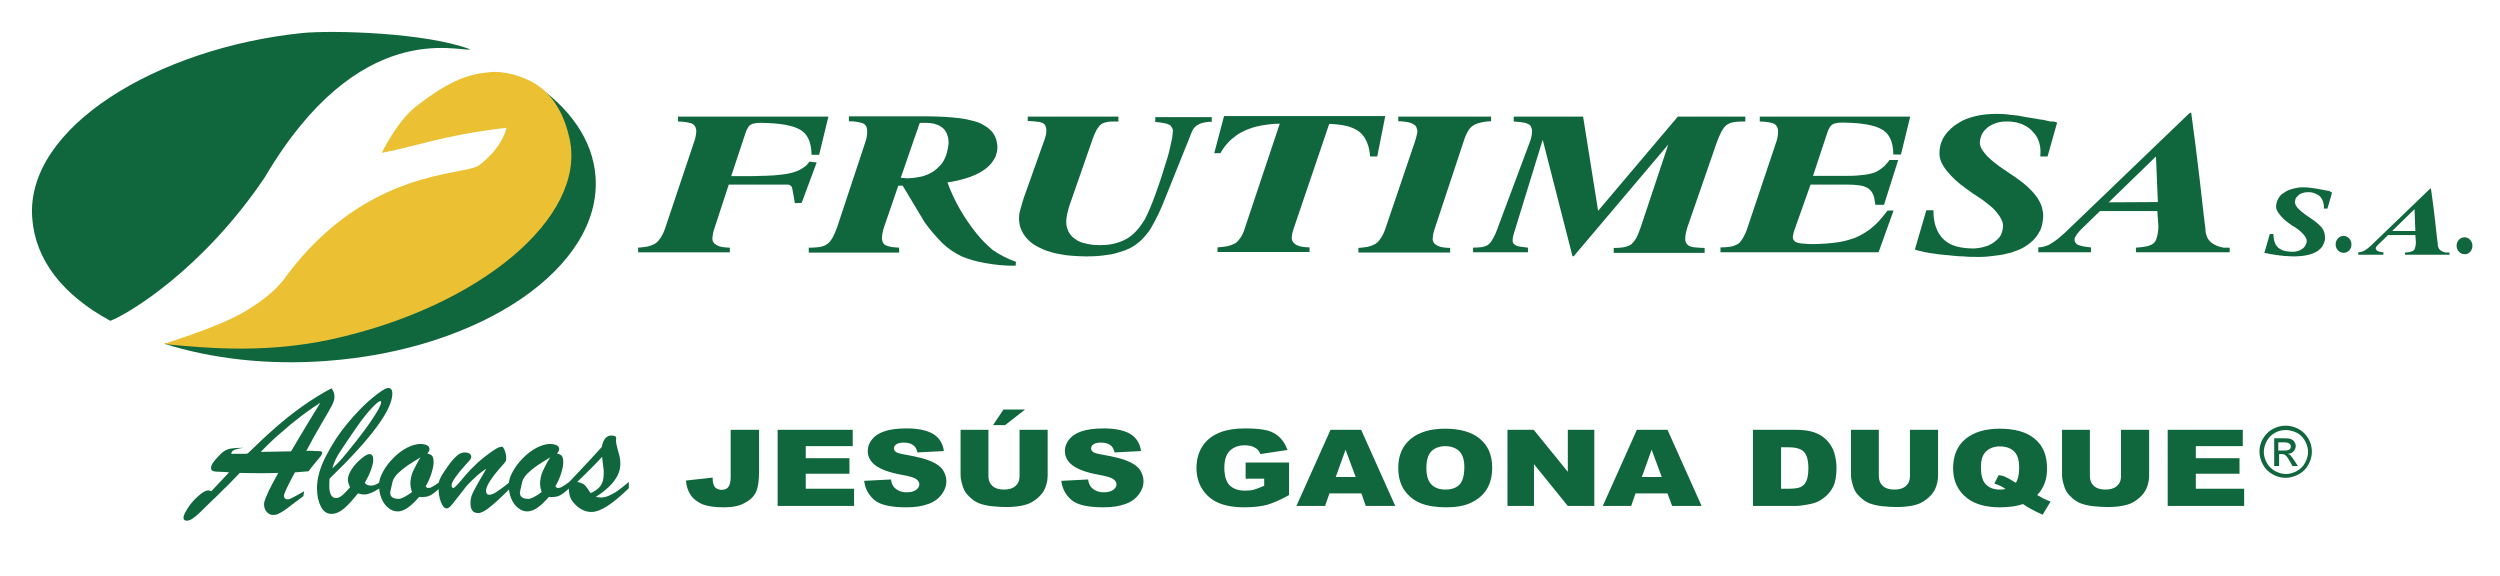
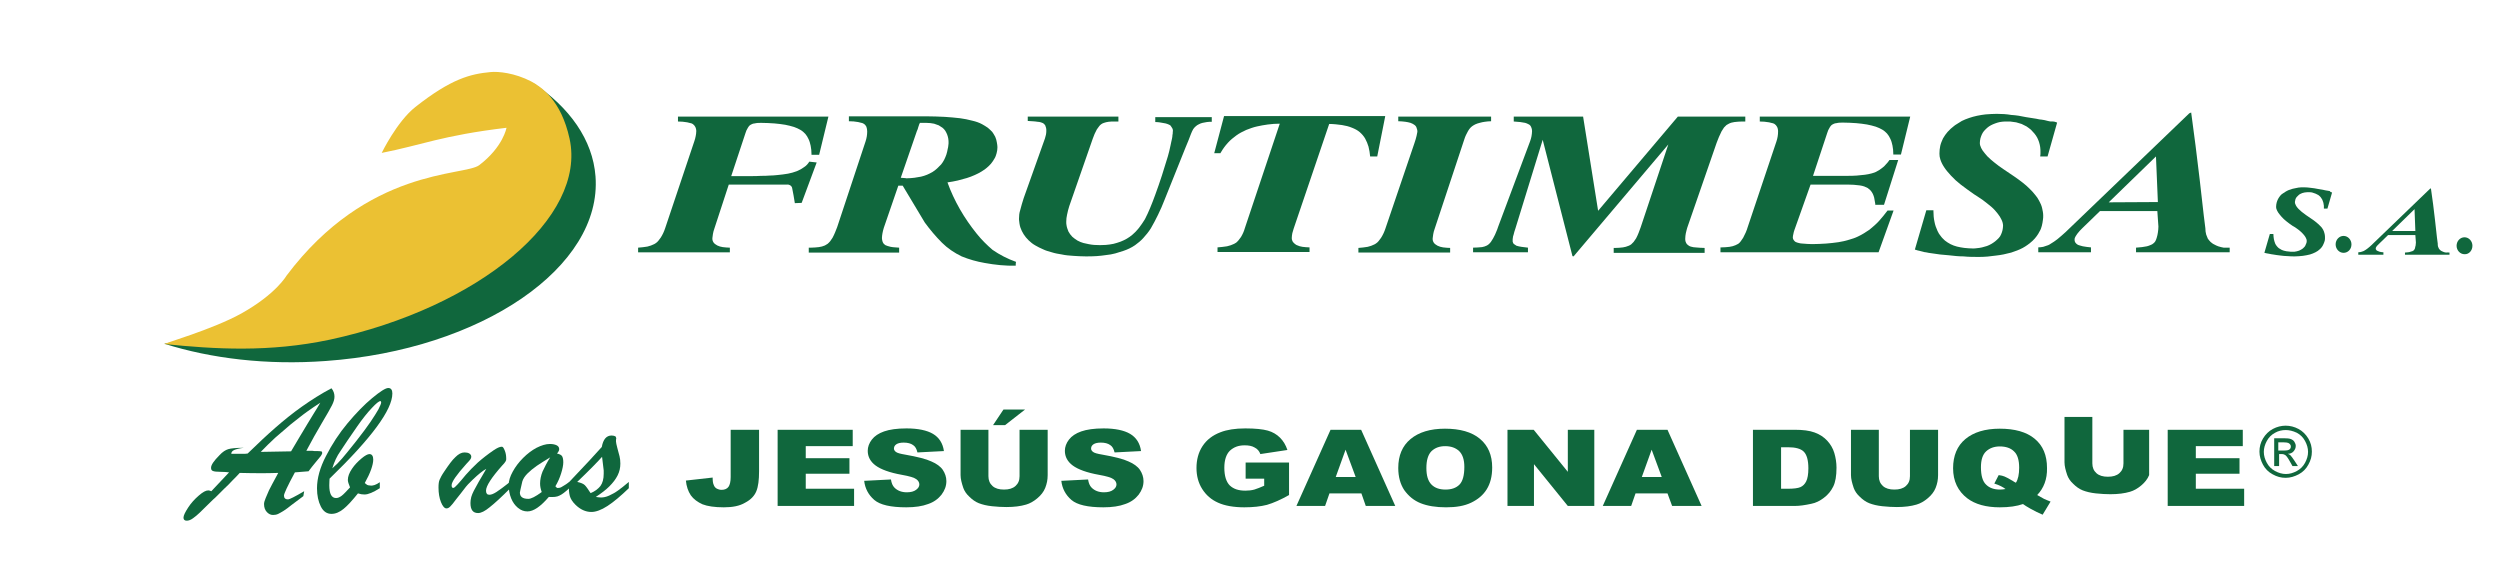
<svg xmlns="http://www.w3.org/2000/svg" version="1.1" id="Capa_1" x="0px" y="0px" viewBox="0 0 915.6 211" style="enable-background:new 0 0 915.6 211;" xml:space="preserve">
  <style type="text/css">
	.st0{fill:#10673D;}
	.st1{fill:#EBC133;}
	.st2{fill-rule:evenodd;clip-rule:evenodd;fill:#10673D;}
</style>
  <g>
    <g>
      <path class="st0" d="M101.9,173.2c-2.7,0.1-4.7,0.1-6,0.1c-2,0-4.7,0-8.1-0.1c-0.7,0.8-1.6,1.7-2.7,2.8c-1,1.1-2,2.1-3,3    c-0.9,0.9-1.7,1.7-2.4,2.4c-0.7,0.7-1.2,1.2-1.7,1.6c-2.5,2.5-4.2,4.1-4.9,4.8c-0.8,0.8-1.6,1.4-2.4,2s-1.6,0.9-2.3,0.9    c-0.8,0-1.2-0.4-1.2-1.1c0-0.8,0.6-2,1.7-3.7c1.1-1.7,2.4-3.1,3.9-4.4s2.6-1.9,3.5-1.9c0.3,0,0.6,0.1,1.1,0.3l6.5-6.9    c-0.8-0.1-1.9-0.2-3.2-0.2c-1.3,0-2.2-0.1-2.7-0.3c-0.5-0.2-0.7-0.5-0.7-1.2c0-1,1-2.5,3.1-4.6c1.1-1.2,2.2-1.9,3.2-2.2    c1-0.3,2.9-0.5,5.7-0.5c-1.7,0.2-2.8,0.5-3.5,0.8c-0.7,0.3-1.1,0.8-1.1,1.4c0.7,0,1.3,0,1.8,0c0.6,0,1.3,0,2.2,0    c0.9,0,1.6,0,2-0.1c3.7-3.6,7.1-6.8,10.2-9.5c3.1-2.7,6.3-5.3,9.7-7.7c3.4-2.4,7-4.7,10.8-6.7c0.8,1,1.1,2,1.1,3.1    c0,0.9-0.3,1.9-0.9,3.1s-1.8,3.3-3.7,6.5s-3.8,6.6-5.7,10.2c0.6,0,1.2,0,1.6,0c0.4,0,0.9,0,1.4,0.1c1.3,0,2.1,0,2.4,0.1    c0.3,0,0.4,0.3,0.4,0.7c0,0.2-0.2,0.5-0.5,1c-0.4,0.5-1,1.2-1.9,2.3c-0.9,1.1-1.8,2.2-2.6,3.3l-5,0.4c-2.7,5-4,7.8-4,8.5    c0,0.9,0.5,1.4,1.5,1.4c0.5,0,2.5-1,5.9-3l-0.3,1.8c-1.9,1.4-3.3,2.5-4.4,3.3c-1,0.8-1.9,1.5-2.7,2c-0.8,0.5-1.5,0.9-2.1,1.2    c-0.6,0.3-1.3,0.4-1.9,0.4c-0.8,0-1.5-0.3-2.2-1c-0.7-0.7-1.1-1.7-1.1-3c0-0.5,0.2-1.3,0.6-2.2c0.4-1,0.8-1.9,1.2-2.8    S100.1,176.6,101.9,173.2z M95.5,165.5l11.1-0.2c1.3-2.2,2.4-4,3.2-5.4c0.8-1.4,1.7-2.9,2.7-4.5c1-1.6,1.8-3,2.5-4.1    c0.7-1.1,1.5-2.4,2.3-3.8c-1.6,1-3.3,2.2-5,3.4s-3.6,2.8-5.8,4.5c-2.1,1.8-4,3.4-5.7,4.9C99,162,97.3,163.6,95.5,165.5z" />
      <path class="st0" d="M139.1,176.6v2.2c-2.4,1.5-4.2,2.3-5.6,2.3c-0.8,0-1.5-0.1-2.4-0.4c-2.1,2.6-3.8,4.5-5.3,5.7    s-2.9,1.8-4.4,1.8c-1.7,0-3-0.9-3.9-2.7s-1.4-4-1.4-6.7c0-3.6,1.1-7.6,3.3-11.8c2.2-4.3,4.8-8.3,7.9-12c3.1-3.7,6.1-6.8,9-9.2    c2.9-2.4,4.9-3.7,5.9-3.7c1,0,1.5,0.7,1.5,2c0,6-7.7,16.4-23,31.2c0,0.4-0.1,1.2-0.1,2.4c0,3.1,0.8,4.7,2.5,4.7    c0.7,0,1.3-0.3,2-0.8c0.7-0.5,1.7-1.6,3.1-3.1c-0.5-1.2-0.8-2.1-0.8-2.7c0-1.3,0.5-2.6,1.5-4.1s2.2-2.7,3.5-3.8    c1.3-1.1,2.3-1.6,2.9-1.6c0.9,0,1.4,0.7,1.4,2c0,1-0.3,2.3-0.8,3.7c-0.5,1.4-1.3,3.1-2.3,4.9c0.4,0.3,0.7,0.6,0.9,0.7    c0.2,0.1,0.6,0.2,1,0.2C136.5,178,137.7,177.6,139.1,176.6z M121.7,171.5c1.2-1,2.4-2.2,3.6-3.6c1.2-1.4,2.9-3.5,5.2-6.4    c2.2-2.8,3.9-5.1,5.2-7s2.2-3.4,2.9-4.6c0.6-1.2,1-2.1,1-2.5c0-0.3-0.1-0.5-0.3-0.5c-0.5,0-1.5,0.8-3.1,2.5    c-1.6,1.7-3.4,3.9-5.4,6.8c-2.8,4-4.8,7-6.1,9C123.4,167,122.4,169.2,121.7,171.5z" />
-       <path class="st0" d="M161,176.5v2.3c-1.5,1.4-2.7,2.3-3.6,2.7c-0.9,0.5-2.2,0.6-3.9,0.5c-3,3.5-5.6,5.3-7.8,5.3    c-1.3,0-2.4-0.4-3.5-1.3c-1-0.8-1.9-2-2.5-3.5c-0.6-1.5-0.9-3.1-0.9-4.9c0-1.5,0.5-3.1,1.5-4.9c1-1.8,2.2-3.4,3.8-5    c1.5-1.5,3.2-2.8,4.9-3.7c1.8-0.9,3.4-1.4,4.9-1.4c1.1,0,1.9,0.2,2.5,0.5c0.6,0.3,0.9,0.8,0.9,1.4c0,0.5-0.3,1-0.8,1.6    c0.9,0.2,1.5,0.5,1.8,0.9c0.3,0.4,0.5,1.2,0.5,2.3c0,1.1-0.3,2.5-0.8,4.1s-1.2,3.2-2.1,4.7l0.6,0.6h0.5c0.4,0,0.8-0.1,1.1-0.3    c0.4-0.2,0.7-0.4,1-0.6C159.4,177.7,160,177.2,161,176.5z M154,167.5c-1.9,1.1-3.5,2.2-4.9,3.1c-1.3,0.9-2.5,1.9-3.4,2.8    c-0.9,0.9-1.6,1.9-1.9,2.9c-0.6,2.6-0.9,3.9-0.9,4.1c0,1.5,1,2.3,3.1,2.3c1,0,2.6-0.8,4.9-2.5c-0.4-1.1-0.6-2.1-0.6-3.1    c0-1.4,0.3-2.9,0.9-4.4C152,171.2,152.8,169.4,154,167.5z" />
      <path class="st0" d="M184,170.4c-4,4.5-6,7.6-6,9.3c0,1,0.4,1.5,1.2,1.5c0.7,0,1.5-0.3,2.6-1c1.1-0.7,2.7-1.9,5-3.7v2.4    c-3.2,3.2-5.7,5.5-7.5,6.9c-1.7,1.4-3.1,2.1-4.2,2.1c-1.9,0-2.8-1.2-2.8-3.7c0-0.7,0.1-1.4,0.3-2.2c0.2-0.7,0.5-1.4,0.9-2.2    c0.4-0.8,1-1.9,1.8-3.3s1.8-3,2.8-4.8c-1.3,0.7-2.9,2-4.9,3.9c-1.3,1.2-2.4,2.4-3.2,3.5s-1.8,2.3-2.9,3.7c-1,1.4-1.8,2.3-2.2,2.7    c-0.5,0.5-0.9,0.7-1.4,0.7c-0.7,0-1.4-0.8-2-2.3c-0.6-1.5-0.9-3.3-0.9-5.3c0-1.3,0.1-2.2,0.4-2.9c0.3-0.7,0.8-1.7,1.7-3    c1.6-2.4,2.9-4.2,4.1-5.3c1.1-1.1,2.2-1.7,3.3-1.7c0.7,0,1.3,0.1,1.8,0.4c0.4,0.3,0.7,0.6,0.7,1.2c0,0.2-0.1,0.5-0.2,0.7    s-0.3,0.5-0.5,0.7s-0.5,0.6-1.1,1.2c-3.6,4-5.4,6.6-5.4,7.8c0,0.7,0.2,1,0.6,1c0.3,0,0.8-0.4,1.6-1.3c0.8-0.9,1.8-2,3-3.5    c1.2-1.4,2.7-2.9,4.4-4.5c1.7-1.5,3.6-3,5.8-4.5c1.2-0.8,2.2-1.3,3-1.3c0.4,0,0.7,0.5,1.1,1.5c0.4,1,0.5,2,0.5,3    C185.5,168.6,185,169.4,184,170.4z" />
      <path class="st0" d="M208.5,176.5v2.3c-1.5,1.4-2.7,2.3-3.6,2.7c-0.9,0.5-2.2,0.6-3.9,0.5c-3,3.5-5.6,5.3-7.8,5.3    c-1.3,0-2.4-0.4-3.5-1.3c-1-0.8-1.9-2-2.5-3.5c-0.6-1.5-0.9-3.1-0.9-4.9c0-1.5,0.5-3.1,1.5-4.9c1-1.8,2.2-3.4,3.8-5    c1.5-1.5,3.2-2.8,4.9-3.7c1.8-0.9,3.4-1.4,4.9-1.4c1.1,0,1.9,0.2,2.5,0.5c0.6,0.3,0.9,0.8,0.9,1.4c0,0.5-0.3,1-0.8,1.6    c0.9,0.2,1.5,0.5,1.8,0.9c0.3,0.4,0.5,1.2,0.5,2.3c0,1.1-0.3,2.5-0.8,4.1s-1.2,3.2-2.1,4.7l0.6,0.6h0.5c0.4,0,0.8-0.1,1.1-0.3    c0.4-0.2,0.7-0.4,1-0.6C206.9,177.7,207.5,177.2,208.5,176.5z M201.5,167.5c-1.9,1.1-3.5,2.2-4.9,3.1c-1.3,0.9-2.5,1.9-3.4,2.8    c-0.9,0.9-1.6,1.9-1.9,2.9c-0.6,2.6-0.9,3.9-0.9,4.1c0,1.5,1,2.3,3.1,2.3c1,0,2.6-0.8,4.9-2.5c-0.4-1.1-0.6-2.1-0.6-3.1    c0-1.4,0.3-2.9,0.9-4.4C199.4,171.2,200.3,169.4,201.5,167.5z" />
      <path class="st0" d="M208.3,177.5v-0.8c5.9-6.2,9.9-10.5,12.1-13c0.5-2.8,1.7-4.2,3.6-4.2c0.5,0,1,0.1,1.5,0.4l0.2,0.6    c-0.1,0.3-0.1,0.7-0.1,1.2c0,0.4,0.2,1.2,0.5,2.4c0.3,1.2,0.6,2.2,0.8,3c0.2,0.8,0.3,1.7,0.3,2.7c0,1.5-0.3,2.9-1,4.3    s-1.7,2.7-3,4c-1.3,1.3-3,2.6-5,3.9c0.8,0.1,1.5,0.2,1.9,0.2c0.9,0,1.9-0.2,3-0.7c1.1-0.5,2.2-1.1,3.3-1.9    c1.1-0.8,2.4-1.8,3.9-3.1v2.3c-2.9,2.8-5.5,5-7.8,6.5c-2.3,1.5-4.3,2.2-5.9,2.2c-2.1,0-4.1-0.9-5.9-2.7c-1.1-1.1-1.7-2.1-2-3.1    C208.4,180.6,208.3,179.2,208.3,177.5z M221.1,172.3l-0.6-5c-1.4,1.6-4.4,4.7-9.1,9.2c1.4,0.3,2.3,0.7,2.8,1.2    c0.5,0.5,1.2,1.5,2.1,2.9c1.5-0.6,2.7-1.5,3.6-2.6c0.8-1.1,1.2-2.6,1.2-4.5c0-0.2,0-0.4,0-0.6    C221.1,172.7,221.1,172.5,221.1,172.3z" />
    </g>
  </g>
  <g>
    <g>
      <path class="st0" d="M267.7,157.4H278v15.2c0,3.2-0.3,5.6-1,7.3s-2,3.1-4.1,4.2c-2,1.2-4.6,1.7-7.8,1.7c-3.4,0-6-0.4-7.8-1.1    c-1.8-0.8-3.3-1.9-4.3-3.3c-1-1.5-1.6-3.3-1.8-5.4l9.8-1.1c0,1.2,0.1,2.1,0.4,2.7c0.2,0.6,0.6,1.1,1.2,1.4c0.4,0.2,1,0.4,1.7,0.4    c1.1,0,2-0.4,2.5-1.1c0.5-0.7,0.8-1.9,0.8-3.6V157.4z" />
      <path class="st0" d="M284.8,157.4h27.5v6h-17.2v4.4h16v5.7h-16v5.5h17.7v6.3h-28V157.4z" />
      <path class="st0" d="M316.5,176.1l9.8-0.5c0.2,1.3,0.6,2.3,1.3,3c1.1,1.1,2.6,1.7,4.5,1.7c1.5,0,2.6-0.3,3.4-0.9    c0.8-0.6,1.2-1.2,1.2-2c0-0.7-0.4-1.4-1.1-1.9c-0.8-0.6-2.5-1.1-5.3-1.6c-4.5-0.8-7.7-2-9.6-3.4c-1.9-1.4-2.9-3.2-2.9-5.4    c0-1.4,0.5-2.8,1.5-4.1c1-1.3,2.5-2.3,4.5-3s4.7-1.1,8.2-1.1c4.2,0,7.5,0.7,9.7,2c2.2,1.3,3.6,3.4,4,6.3l-9.7,0.5    c-0.3-1.3-0.8-2.2-1.6-2.7c-0.8-0.6-2-0.9-3.4-0.9c-1.2,0-2.1,0.2-2.7,0.6c-0.6,0.4-0.9,0.9-0.9,1.6c0,0.4,0.2,0.8,0.7,1.2    c0.5,0.4,1.6,0.7,3.4,1c4.5,0.8,7.7,1.6,9.6,2.5c1.9,0.8,3.4,1.9,4.2,3.1s1.3,2.6,1.3,4.1c0,1.8-0.6,3.4-1.8,5    c-1.2,1.5-2.8,2.7-4.9,3.4c-2.1,0.8-4.8,1.2-8,1.2c-5.7,0-9.6-0.9-11.7-2.7S316.8,178.9,316.5,176.1z" />
      <path class="st0" d="M373.5,157.4h10.2V174c0,1.7-0.3,3.2-0.9,4.7c-0.6,1.5-1.6,2.7-2.9,3.8c-1.3,1.1-2.7,1.9-4.1,2.3    c-2,0.6-4.4,0.9-7.2,0.9c-1.6,0-3.4-0.1-5.3-0.3c-1.9-0.2-3.5-0.6-4.8-1.1s-2.5-1.4-3.5-2.4c-1.1-1-1.8-2.1-2.2-3.2    c-0.6-1.8-1-3.3-1-4.7v-16.6h10.2v17c0,1.5,0.5,2.7,1.5,3.6c1,0.9,2.4,1.3,4.2,1.3c1.8,0,3.2-0.4,4.2-1.3s1.5-2,1.5-3.6V157.4z     M367.5,150h7.9l-7.3,5.7h-4.4L367.5,150z" />
      <path class="st0" d="M388.7,176.1l9.8-0.5c0.2,1.3,0.6,2.3,1.3,3c1.1,1.1,2.6,1.7,4.5,1.7c1.5,0,2.6-0.3,3.4-0.9    c0.8-0.6,1.2-1.2,1.2-2c0-0.7-0.4-1.4-1.1-1.9c-0.8-0.6-2.5-1.1-5.3-1.6c-4.5-0.8-7.7-2-9.6-3.4c-1.9-1.4-2.9-3.2-2.9-5.4    c0-1.4,0.5-2.8,1.5-4.1c1-1.3,2.5-2.3,4.5-3s4.7-1.1,8.2-1.1c4.2,0,7.5,0.7,9.7,2c2.2,1.3,3.6,3.4,4,6.3l-9.7,0.5    c-0.3-1.3-0.8-2.2-1.6-2.7c-0.8-0.6-2-0.9-3.4-0.9c-1.2,0-2.1,0.2-2.7,0.6c-0.6,0.4-0.9,0.9-0.9,1.6c0,0.4,0.2,0.8,0.7,1.2    c0.5,0.4,1.6,0.7,3.4,1c4.5,0.8,7.7,1.6,9.6,2.5c1.9,0.8,3.4,1.9,4.2,3.1s1.3,2.6,1.3,4.1c0,1.8-0.6,3.4-1.8,5    c-1.2,1.5-2.8,2.7-4.9,3.4c-2.1,0.8-4.8,1.2-8,1.2c-5.7,0-9.6-0.9-11.7-2.7S389,178.9,388.7,176.1z" />
      <path class="st0" d="M456.2,175.2v-5.8h15.9v11.9c-3,1.7-5.7,2.9-8.1,3.6c-2.3,0.6-5.1,0.9-8.3,0.9c-3.9,0-7.2-0.6-9.6-1.7    c-2.5-1.1-4.4-2.8-5.8-5s-2.1-4.8-2.1-7.7c0-3,0.7-5.7,2.2-8c1.5-2.3,3.7-4,6.6-5.1c2.3-0.9,5.3-1.4,9.1-1.4    c3.7,0,6.4,0.3,8.2,0.8s3.3,1.4,4.5,2.6c1.2,1.2,2.1,2.7,2.7,4.5l-9.9,1.5c-0.4-1.1-1.1-1.9-2.1-2.4c-1-0.6-2.2-0.8-3.7-0.8    c-2.3,0-4,0.7-5.4,2c-1.3,1.3-2,3.4-2,6.2c0,3,0.7,5.2,2,6.5c1.4,1.3,3.2,1.9,5.7,1.9c1.1,0,2.2-0.1,3.3-0.4    c1-0.3,2.2-0.8,3.6-1.4v-2.6H456.2z" />
      <path class="st0" d="M498.6,180.7h-11.7l-1.6,4.6h-10.5l12.5-27.9h11.2l12.5,27.9h-10.8L498.6,180.7z M496.5,174.7l-3.7-10    l-3.6,10H496.5z" />
      <path class="st0" d="M512.1,171.4c0-4.6,1.5-8.1,4.5-10.6s7.2-3.8,12.6-3.8c5.5,0,9.8,1.2,12.8,3.7c3,2.5,4.5,6,4.5,10.5    c0,3.3-0.7,5.9-2,8c-1.3,2.1-3.2,3.7-5.7,4.9c-2.5,1.2-5.5,1.7-9.2,1.7c-3.7,0-6.8-0.5-9.3-1.5s-4.4-2.6-6-4.8    C512.9,177.4,512.1,174.7,512.1,171.4z M522.4,171.4c0,2.8,0.6,4.8,1.9,6.1c1.2,1.2,2.9,1.8,5.1,1.8c2.2,0,3.9-0.6,5.1-1.8    c1.2-1.2,1.8-3.4,1.8-6.5c0-2.6-0.6-4.5-1.9-5.8c-1.3-1.2-3-1.8-5.1-1.8c-2.1,0-3.7,0.6-5,1.8C523,166.5,522.4,168.6,522.4,171.4z    " />
      <path class="st0" d="M552.1,157.4h9.6l12.5,15.4v-15.4h9.7v27.9h-9.7L561.8,170v15.3h-9.7V157.4z" />
      <path class="st0" d="M610.7,180.7h-11.7l-1.6,4.6H587l12.5-27.9h11.2l12.5,27.9h-10.8L610.7,180.7z M608.6,174.7l-3.7-10l-3.6,10    H608.6z" />
      <path class="st0" d="M642,157.4h15.3c3,0,5.4,0.3,7.3,1s3.4,1.7,4.6,3c1.2,1.3,2.1,2.8,2.6,4.5s0.8,3.5,0.8,5.4    c0,3-0.4,5.3-1.2,6.9c-0.8,1.6-1.9,3-3.4,4.1c-1.4,1.1-3,1.9-4.6,2.2c-2.3,0.5-4.3,0.8-6.1,0.8H642V157.4z M652.3,163.7V179h2.5    c2.1,0,3.7-0.2,4.6-0.6c0.9-0.4,1.6-1.1,2.1-2.1c0.5-1,0.8-2.6,0.8-4.8c0-3-0.6-5-1.7-6.1c-1.1-1.1-3.1-1.6-5.7-1.6H652.3z" />
      <path class="st0" d="M699.6,157.4h10.2V174c0,1.7-0.3,3.2-0.9,4.7c-0.6,1.5-1.6,2.7-2.9,3.8c-1.3,1.1-2.7,1.9-4.1,2.3    c-2,0.6-4.4,0.9-7.2,0.9c-1.6,0-3.4-0.1-5.3-0.3c-1.9-0.2-3.5-0.6-4.8-1.1s-2.5-1.4-3.5-2.4c-1.1-1-1.8-2.1-2.2-3.2    c-0.6-1.8-1-3.3-1-4.7v-16.6h10.2v17c0,1.5,0.5,2.7,1.5,3.6c1,0.9,2.4,1.3,4.2,1.3c1.8,0,3.2-0.4,4.2-1.3s1.5-2,1.5-3.6V157.4z" />
      <path class="st0" d="M746.1,181.3c1.3,0.7,2.1,1.2,2.5,1.4c0.6,0.3,1.4,0.6,2.4,1l-2.9,4.8c-1.4-0.6-2.9-1.3-4.3-2.1    c-1.4-0.8-2.4-1.4-2.9-1.8c-2.3,0.8-5.1,1.2-8.5,1.2c-5,0-9-1.1-11.9-3.3c-3.4-2.6-5.2-6.3-5.2-11c0-4.6,1.5-8.2,4.5-10.7    c3-2.5,7.2-3.8,12.6-3.8c5.5,0,9.8,1.2,12.8,3.7s4.5,6,4.5,10.7C749.8,175.5,748.5,178.8,746.1,181.3z M738.3,176.8    c0.8-1.2,1.2-3.1,1.2-5.5c0-2.8-0.6-4.8-1.9-6c-1.2-1.2-3-1.8-5.2-1.8c-2,0-3.7,0.6-5,1.8c-1.3,1.2-1.9,3.2-1.9,5.8    c0,3,0.6,5.2,1.9,6.4c1.2,1.2,2.9,1.8,5.1,1.8c0.7,0,1.4-0.1,2-0.2c-0.9-0.7-2.2-1.4-4.1-2l1.6-3.1c0.9,0.1,1.6,0.3,2.1,0.5    s1.5,0.7,3,1.6C737.5,176.4,737.9,176.6,738.3,176.8z" />
-       <path class="st0" d="M776.9,157.4h10.2V174c0,1.7-0.3,3.2-0.9,4.7c-0.6,1.5-1.6,2.7-2.9,3.8c-1.3,1.1-2.7,1.9-4.1,2.3    c-2,0.6-4.4,0.9-7.2,0.9c-1.6,0-3.4-0.1-5.3-0.3c-1.9-0.2-3.5-0.6-4.8-1.1s-2.5-1.4-3.5-2.4c-1.1-1-1.8-2.1-2.2-3.2    c-0.6-1.8-1-3.3-1-4.7v-16.6h10.2v17c0,1.5,0.5,2.7,1.5,3.6c1,0.9,2.4,1.3,4.2,1.3c1.8,0,3.2-0.4,4.2-1.3s1.5-2,1.5-3.6V157.4z" />
+       <path class="st0" d="M776.9,157.4h10.2V174c-0.6,1.5-1.6,2.7-2.9,3.8c-1.3,1.1-2.7,1.9-4.1,2.3    c-2,0.6-4.4,0.9-7.2,0.9c-1.6,0-3.4-0.1-5.3-0.3c-1.9-0.2-3.5-0.6-4.8-1.1s-2.5-1.4-3.5-2.4c-1.1-1-1.8-2.1-2.2-3.2    c-0.6-1.8-1-3.3-1-4.7v-16.6h10.2v17c0,1.5,0.5,2.7,1.5,3.6c1,0.9,2.4,1.3,4.2,1.3c1.8,0,3.2-0.4,4.2-1.3s1.5-2,1.5-3.6V157.4z" />
      <path class="st0" d="M793.9,157.4h27.5v6h-17.2v4.4h16v5.7h-16v5.5h17.7v6.3h-28V157.4z" />
    </g>
  </g>
  <g>
    <g>
      <path class="st0" d="M837.1,155.9c1.6,0,3.2,0.4,4.7,1.2c1.5,0.8,2.7,2,3.6,3.5c0.9,1.5,1.3,3.1,1.3,4.8c0,1.7-0.4,3.2-1.3,4.8    c-0.8,1.5-2,2.7-3.5,3.5c-1.5,0.8-3.1,1.3-4.8,1.3s-3.2-0.4-4.8-1.3c-1.5-0.8-2.7-2-3.5-3.5s-1.3-3.1-1.3-4.8    c0-1.7,0.4-3.3,1.3-4.8c0.9-1.5,2.1-2.7,3.6-3.5C833.9,156.3,835.5,155.9,837.1,155.9z M837.1,157.5c-1.3,0-2.7,0.3-3.9,1    c-1.3,0.7-2.3,1.7-3,3c-0.7,1.3-1.1,2.6-1.1,4c0,1.4,0.4,2.7,1.1,4c0.7,1.3,1.7,2.3,3,3c1.3,0.7,2.6,1.1,4,1.1s2.7-0.4,4-1.1    c1.3-0.7,2.3-1.7,3-3c0.7-1.3,1.1-2.6,1.1-4c0-1.4-0.4-2.7-1.1-4c-0.7-1.3-1.7-2.3-3-3C839.7,157.8,838.4,157.5,837.1,157.5z     M832.9,170.8v-10.3h3.5c1.2,0,2.1,0.1,2.6,0.3c0.5,0.2,1,0.5,1.3,1s0.5,1,0.5,1.5c0,0.8-0.3,1.4-0.8,2c-0.5,0.6-1.3,0.9-2.1,0.9    c0.4,0.2,0.7,0.3,0.9,0.5c0.4,0.4,0.9,1.1,1.5,2l1.3,2h-2l-0.9-1.6c-0.7-1.3-1.3-2.1-1.7-2.4c-0.3-0.2-0.7-0.4-1.3-0.4h-1v4.4    H832.9z M834.5,165h2c1,0,1.6-0.1,2-0.4c0.4-0.3,0.5-0.7,0.5-1.1c0-0.3-0.1-0.6-0.3-0.8c-0.2-0.2-0.4-0.4-0.7-0.5    c-0.3-0.1-0.9-0.2-1.7-0.2h-1.9V165z" />
    </g>
  </g>
-   <path class="st0" d="M97,64.9c34.5-58.6,70.8-45.8,75.3-46.8c-16.3-6.2-50.5-7.1-61.7-6C57.7,17.6,9.3,46.6,11.8,79.8  c1.1,15.5,11.3,28.3,28.6,37.7C46.8,115.1,74.2,98.8,97,64.9" />
  <path class="st0" d="M218.1,64.6c-1-13.4-9.5-25.3-23-34.3c-0.5,1.2-1.2,2.2-2.4,2.8c-0.1,2.5-2.7,4.3-5,4.4c-2.8,0.1-4.6-2.2-5-4.7  c-0.7-0.2-1.4-0.5-1.9-1c-0.5,0.6-1,1.2-1.5,1.9c-1.2,1.7-3.1,2.7-5,2.4c-1.7,1-4,1.1-5.8-0.8c0.3-0.7,0.2-0.9-0.4-0.6  c-0.4,0.1-0.7,0.2-1.1,0.3c-0.9,0.1-1.9,0.6-2.7,0.9c-1.7,0.7-3.4,1.6-5,2.5c-2,1.2-4.1,2.4-6,3.7c-1.6,1.9-3.6,3.3-6.3,4.3  c-0.1,0.1-0.3,0.1-0.4,0.1c-0.3,0.4-0.6,0.7-0.9,1.1c1,0.9,1.7,2.2,1.5,3.5c11.5-4.3,24.7-5.9,35.5-8.7c4.1-1.1,8,3.6,5.6,7.3  c-3,4.8-6.7,9.9-12.1,12.2c-2.9,1.2-6,1.4-9.1,1.8c-4.2,0.5-7.5,1.3-11.3,3.3c-5.9,3.1-11.1,7.2-16.3,11.2  c-5.4,4.2-11.6,7.1-17.2,11c-0.3,0.4-0.6,0.9-1.1,1.3c-6.8,5.5-10.2,13.7-16.4,19.8c-4.1,4-8.9,5.5-13.9,6.9  c-3.5,2.1-7.2,3.5-11.2,3.8c-0.5,0-0.9,0-1.3-0.1c-5.8,2.3-12,3.8-18.2,5c17.1,5.4,37.5,7.9,59.2,6.3  C176.4,128.1,220.6,97.8,218.1,64.6z" />
  <g>
    <path class="st1" d="M104.9,101c0,0-3.8,6.7-16.5,13.8C78,120.6,59.3,126,60.2,126c18.6,1.9,38.4,3.1,60.6-1.6   c54.8-11.8,94.1-44.8,87.8-73.6c-3.1-14.2-10.4-19-14.1-21c-6-3.1-12-3.7-14.9-3.4c-7.3,0.7-14.3,2.4-27.5,12.8   c-6.8,5.4-12.3,16.8-12.3,16.8c14.4-2.8,22.1-6.4,45.7-9.2c0,0-1.2,7-10,13.7C170,64.6,134.7,61.3,104.9,101" />
  </g>
  <path class="st2" d="M546.1,42.7v1.7c-0.8,0-1.5,0.1-2.3,0.2c-0.6,0.1-1.3,0.2-1.9,0.4c-0.5,0.1-1,0.3-1.5,0.5  c-0.4,0.2-0.8,0.4-1.2,0.7c-0.7,0.5-1.2,1.2-1.6,1.9c-0.5,0.9-1,1.9-1.3,2.9l-10.9,32.9c-0.2,0.6-0.4,1.2-0.5,1.9  c-0.1,0.5-0.1,1-0.2,1.5c0,0.1,0,0.2,0,0.3c0,0.5,0.2,1,0.5,1.4c0.3,0.4,0.8,0.7,1.3,1c0.6,0.3,1.3,0.5,2,0.6  c0.9,0.1,1.8,0.2,2.6,0.2v1.7h-33.6v-1.7c1.2-0.1,2.3-0.2,3.4-0.4c0.9-0.2,1.7-0.5,2.5-0.9c0.2-0.1,0.3-0.2,0.5-0.3  c0.4-0.3,0.7-0.5,1-0.9c0.3-0.4,0.6-0.8,0.9-1.2c0.7-1.1,1.2-2.2,1.6-3.4l10.6-31.2c0.3-0.9,0.6-1.8,0.8-2.7c0.1-0.5,0.2-1,0.3-1.5  c0-0.3,0-0.6-0.1-0.9c-0.1-0.3-0.2-0.6-0.3-0.9c-0.2-0.3-0.3-0.5-0.6-0.7c-0.4-0.3-0.9-0.6-1.5-0.8c-0.6-0.2-1.3-0.3-1.9-0.4  c-0.9-0.1-1.7-0.2-2.6-0.2v-1.7H546.1" />
  <path class="st2" d="M507.3,42.7l-2.9,14.6h-2.6c-0.1-1.2-0.3-2.4-0.6-3.6c-0.3-1-0.7-2-1.2-2.9c-0.5-0.9-1.2-1.7-2-2.4  c-0.8-0.7-1.8-1.2-2.8-1.6c-1.2-0.5-2.4-0.8-3.7-1c-1.5-0.2-3.1-0.4-4.7-0.4l-13,38.3c-0.2,0.6-0.3,1.1-0.5,1.7  c-0.1,0.6-0.2,1.1-0.2,1.7c0,0.1,0,0.1,0,0.2c0,0.5,0.2,0.9,0.4,1.3c0.3,0.4,0.7,0.7,1.1,1c0.1,0.1,0.2,0.1,0.4,0.2  c0.6,0.3,1.3,0.5,2,0.6c0.9,0.1,1.8,0.2,2.6,0.2v1.7h-33.7v-1.7c1.2-0.1,2.3-0.2,3.5-0.4c0.9-0.2,1.8-0.5,2.6-0.9  c0.2-0.1,0.4-0.2,0.5-0.3c0.1,0,0.1-0.1,0.2-0.1c0.3-0.3,0.7-0.6,0.9-0.9c0.3-0.4,0.6-0.8,0.9-1.2c0.6-1,1.1-2.1,1.4-3.2l12.8-38.3  c-1.5,0-2.9,0.1-4.4,0.3c-1.3,0.2-2.7,0.4-3.9,0.7c-1.4,0.3-2.7,0.8-4,1.3c-1.3,0.6-2.5,1.2-3.6,2c-1.1,0.8-2.2,1.7-3.1,2.7  c-1,1.1-1.8,2.2-2.5,3.4c-0.1,0.1-0.2,0.3-0.2,0.4h-2.3l3.6-13.6H507.3" />
  <path class="st2" d="M443.8,42.7v1.9c-0.6,0-1.2,0-1.8,0.1c-0.5,0.1-1.1,0.2-1.6,0.3c-0.5,0.1-0.9,0.3-1.3,0.5  c-0.4,0.2-0.8,0.4-1.1,0.7c-0.4,0.3-0.7,0.7-1,1.1c-0.3,0.6-0.6,1.1-0.8,1.7c-0.6,1.7-1.3,3.3-2,5l-7.7,19.2  c-0.7,1.8-1.5,3.7-2.4,5.5c-0.8,1.7-1.7,3.3-2.6,4.9c-0.8,1.3-1.8,2.5-2.8,3.6c-0.9,1-1.9,1.8-3,2.6c-1.3,0.9-2.8,1.6-4.3,2.1  c-1,0.3-1.9,0.6-2.9,0.9c-1.1,0.3-2.2,0.5-3.3,0.6c-1.2,0.2-2.4,0.3-3.6,0.4c-1.3,0.1-2.6,0.1-4,0.1c-1.5,0-3.1-0.1-4.6-0.2  c-1.4-0.1-2.8-0.2-4.1-0.5c-1.2-0.2-2.5-0.4-3.7-0.8c-1.1-0.3-2.2-0.6-3.2-1.1c-1-0.4-1.9-0.9-2.8-1.4c-0.9-0.5-1.8-1.2-2.5-1.9  c-0.7-0.7-1.3-1.4-1.8-2.2c-0.5-0.8-0.9-1.6-1.2-2.5c-0.3-0.9-0.4-1.9-0.5-2.8c0-0.2,0-0.3,0-0.5c0-1,0.1-2,0.4-2.9  c0.4-1.5,0.8-3,1.3-4.5l7.8-21.9c0.3-0.9,0.5-1.8,0.5-2.7l0-0.1v0c0-0.4,0-0.8-0.1-1.1c-0.1-0.3-0.2-0.6-0.3-0.9  c-0.2-0.3-0.5-0.6-0.8-0.8c-0.3-0.1-0.5-0.2-0.8-0.3c-0.4-0.1-0.8-0.2-1.2-0.2c-1.2-0.2-2.4-0.2-3.6-0.3v-1.6h33.2v1.8h-1.5  c-0.7,0-1.4,0-2.1,0.1c-0.6,0.1-1.2,0.2-1.7,0.4c-0.4,0.1-0.7,0.3-1,0.5c-0.3,0.2-0.6,0.5-0.8,0.8c-0.3,0.4-0.5,0.7-0.8,1.1  c-0.6,1.1-1.1,2.2-1.5,3.4l-8.6,24.7c-0.3,1-0.6,2-0.8,3.1c-0.2,0.9-0.3,1.7-0.3,2.6c0,0.4,0,0.9,0.1,1.3c0.1,0.8,0.4,1.5,0.7,2.3  c0.4,0.7,0.8,1.3,1.4,1.9c0.6,0.5,1.2,1,1.9,1.4c0.7,0.4,1.5,0.7,2.2,0.9c1.3,0.3,2.6,0.6,3.9,0.7c1.4,0.1,2.9,0.1,4.3,0  c1-0.1,1.9-0.2,2.8-0.4c0.9-0.2,1.7-0.5,2.6-0.8c0.8-0.3,1.6-0.7,2.3-1.1c0.7-0.4,1.4-0.9,2.1-1.5c0.8-0.7,1.6-1.5,2.3-2.4  c0.8-1,1.5-2.1,2.2-3.2c0.7-1.3,1.3-2.7,1.9-4.1c0.7-1.6,1.3-3.3,1.9-4.9c1.7-4.6,3.2-9.3,4.6-14c0.4-1.3,0.7-2.7,1-4.1  c0.2-0.8,0.3-1.6,0.5-2.3c0.1-0.5,0.2-1,0.2-1.5c0.1-0.3,0.1-0.6,0.1-0.9c0.1-0.5,0.1-0.9-0.1-1.4c-0.2-0.4-0.5-0.8-0.8-1.2  c-0.7-0.4-1.5-0.7-2.3-0.8c-1-0.2-2.1-0.4-3.2-0.4v-1.8H443.8" />
  <path class="st2" d="M303.4,42.7L300,56.7h-2.8v-0.3c0-1-0.1-2-0.3-3c-0.2-0.9-0.4-1.7-0.8-2.5c-0.3-0.7-0.7-1.3-1.2-1.9  c-0.5-0.5-1-1-1.7-1.4c-0.7-0.4-1.5-0.8-2.4-1.1c-1-0.3-2.1-0.6-3.2-0.8c-1.3-0.2-2.6-0.4-4-0.5c-1.6-0.1-3.2-0.2-4.8-0.2  c-0.8,0-1.6,0-2.4,0.2c-0.3,0-0.6,0.1-0.9,0.2c-0.2,0.1-0.4,0.2-0.6,0.3c-0.2,0.1-0.4,0.3-0.5,0.4c-0.2,0.2-0.3,0.4-0.5,0.7  c-0.4,0.6-0.7,1.3-0.9,2l-5.2,15.7h2l2.3,0c0.9,0,1.8,0,2.7,0c1.3,0,2.7,0,4-0.1c1,0,2,0,3-0.1c1,0,2-0.1,3-0.2  c1.3-0.1,2.5-0.3,3.8-0.5c1.1-0.2,2.1-0.5,3.2-0.9c1-0.4,1.9-0.9,2.7-1.5c0.8-0.5,1.4-1.2,1.9-2l2.7,0.3l-5.5,14.8l-2.5,0.1  c-0.3-1.9-0.6-3.7-1-5.6c-0.2-0.8-1-1.3-1.9-1.2l-3.7,0h-17.6l-5.3,16.2c-0.2,0.6-0.4,1.2-0.5,1.9c-0.1,0.5-0.1,1-0.2,1.5  c0,0.1,0,0.2,0,0.3c0,0.5,0.2,1,0.5,1.4c0.3,0.4,0.8,0.7,1.3,1c0.6,0.3,1.3,0.5,2,0.6c0.9,0.1,1.8,0.2,2.6,0.2v1.7h-33.6v-1.7  c1.2-0.1,2.3-0.2,3.4-0.4c0.9-0.2,1.7-0.5,2.5-0.9c0.2-0.1,0.3-0.2,0.5-0.3c0.4-0.3,0.7-0.5,1-0.9c0.3-0.4,0.6-0.8,0.9-1.2  c0.7-1.1,1.2-2.2,1.6-3.4l10.7-31.9c0.2-0.6,0.4-1.3,0.5-1.9c0.1-0.6,0.2-1.1,0.2-1.7v0c0-0.3,0-0.6-0.1-0.9  c-0.1-0.3-0.1-0.5-0.3-0.8c-0.2-0.4-0.5-0.7-0.9-1c-0.3-0.1-0.5-0.3-0.8-0.3c-0.4-0.1-0.8-0.2-1.2-0.3c-1.1-0.2-2.3-0.3-3.4-0.3  v-1.8H303.4" />
  <path class="st2" d="M347.4,52.5L347.4,52.5c0-0.6,0-1.2-0.1-1.7c-0.1-0.5-0.2-1-0.4-1.5c-0.2-0.5-0.4-0.9-0.7-1.4  c-0.3-0.4-0.6-0.8-1-1.1c-0.4-0.3-0.9-0.6-1.4-0.9c-0.5-0.2-1.1-0.4-1.7-0.6c-0.9-0.2-1.9-0.3-2.9-0.3c-0.8,0-1.6,0-2.3,0  c0,0.1-0.1,0.3-0.2,0.4c-0.1,0.4-0.3,0.8-0.4,1.2c-0.1,0.5-0.3,1-0.5,1.4v0l-5.9,17.1c0.4,0,0.8,0.1,1.2,0.1c0.3,0,0.5,0,0.8,0.1  h0.1c1,0,2-0.1,2.9-0.2c0.8-0.1,1.6-0.3,2.4-0.4c0.8-0.2,1.5-0.4,2.2-0.7c0.7-0.3,1.3-0.6,2-1c0.6-0.4,1.2-0.8,1.7-1.3  c0.5-0.5,1-1,1.5-1.5c0.4-0.5,0.8-1.1,1.1-1.7c0.3-0.6,0.6-1.3,0.8-1.9c0.2-0.7,0.4-1.4,0.5-2.1C347.3,53.9,347.3,53.2,347.4,52.5   M365.3,53.9L365.3,53.9c0,0.7-0.1,1.5-0.3,2.2c-0.2,0.7-0.4,1.4-0.8,2c-0.4,0.7-0.8,1.3-1.3,1.9c-0.5,0.6-1.2,1.2-1.8,1.7  c-0.5,0.4-1,0.7-1.6,1.1c-0.8,0.5-1.6,0.9-2.5,1.3c-0.9,0.4-1.9,0.8-2.9,1.1c-1.1,0.3-2.2,0.6-3.3,0.9c-1.2,0.3-2.5,0.5-3.8,0.7  c2.4,6.7,6.1,13.1,10.8,18.9c1.7,2.1,3.6,4,5.7,5.8c2.6,1.8,5.5,3.3,8.6,4.4c-0.1,0.5-0.1,0.9-0.1,1.4c-3.8,0.1-7.6-0.3-11.4-1  c-2.9-0.5-5.7-1.3-8.4-2.4c-2.7-1.3-5.2-3-7.2-5c-2.3-2.3-4.4-4.8-6.3-7.4L330.6,68H329l-5.3,15.4c-0.2,0.7-0.4,1.4-0.5,2  c-0.1,0.6-0.2,1.2-0.2,1.8v0c0,0.4,0.1,0.8,0.2,1.2c0.1,0.3,0.2,0.5,0.4,0.8c0.2,0.2,0.4,0.4,0.7,0.6c0.3,0.1,0.5,0.2,0.8,0.3  c0.4,0.1,0.7,0.2,1.1,0.3c1,0.2,2.1,0.2,3.1,0.3v1.8h-33.1v-1.8h0.8c1,0,1.9-0.1,2.9-0.2c0.8-0.1,1.5-0.3,2.2-0.6  c0.4-0.2,0.7-0.4,1-0.6c0.3-0.3,0.7-0.6,0.9-0.9c0.3-0.4,0.6-0.9,0.9-1.3c0.7-1.3,1.2-2.6,1.7-3.9L317,51.8c0.4-1.2,0.6-2.4,0.6-3.6  l0-0.1c0-0.6-0.1-1.1-0.3-1.7c-0.2-0.4-0.5-0.8-1-1.1c-0.3-0.1-0.5-0.3-0.8-0.3c-0.4-0.1-0.8-0.2-1.2-0.3c-1.1-0.2-2.2-0.3-3.4-0.3  v-1.8h28.4c2.2,0,4.5,0.1,6.7,0.2c1.9,0.1,3.7,0.3,5.6,0.5c1.5,0.2,3,0.5,4.5,0.9c1.3,0.3,2.5,0.7,3.6,1.3c0.7,0.4,1.4,0.8,2.1,1.3  c0.6,0.5,1.1,1,1.6,1.5c0.4,0.6,0.8,1.2,1.1,1.8c0.3,0.7,0.5,1.4,0.6,2.1C365.2,52.8,365.3,53.4,365.3,53.9z" />
  <path class="st2" d="M789.6,57.3l-17.3,16.8l18-0.1L789.6,57.3 M816.6,90.7v1.7h-34.3v-1.7c0.8-0.1,1.5-0.1,2.2-0.2  c0.6-0.1,1.2-0.2,1.8-0.3c0.5-0.1,0.9-0.3,1.4-0.5c0.3-0.1,0.7-0.3,1-0.6c0.3-0.2,0.5-0.5,0.7-0.8c0.2-0.4,0.4-0.9,0.5-1.3  c0.2-0.6,0.3-1.2,0.4-1.8c0.1-0.7,0.2-1.5,0.2-2.2l-0.4-5.7l-21,0l-6.5,6.3c-0.6,0.6-1.3,1.3-1.8,2c-0.2,0.3-0.4,0.6-0.6,0.9  c-0.2,0.4-0.4,0.7-0.4,1.1c0,0.1,0,0.3,0,0.4c0,0.2,0.1,0.5,0.2,0.7c0.1,0.2,0.3,0.4,0.5,0.6c0.3,0.3,0.7,0.5,1.2,0.6  c0.4,0.1,0.7,0.2,1.1,0.3c1,0.2,2,0.3,3,0.4v1.8h-19.3v-1.8c0.6,0,1.2-0.1,1.8-0.2c0.6-0.2,1.2-0.4,1.8-0.6c0.3-0.1,0.6-0.3,0.9-0.5  c0.9-0.5,1.7-1.1,2.5-1.7c1-0.8,2-1.7,3-2.6l45.3-43.5l0.7-0.3l1.6,12.1l1.5,12.3l1.5,13.2c0.2,1.6,0.4,3.2,0.6,4.8v0  c0,0.8,0.1,1.6,0.3,2.3c0.2,0.5,0.4,1,0.6,1.5c0.3,0.4,0.6,0.8,1,1.2c0.4,0.3,0.8,0.7,1.3,0.9c0.5,0.3,1,0.5,1.5,0.7  c0.7,0.2,1.3,0.4,2,0.5C815,90.7,815.8,90.7,816.6,90.7z" />
  <path class="st2" d="M753.4,44.9l-3.5,12.4h-2.7c0.1-0.5,0.1-1,0.1-1.5c0-0.6,0-1.3-0.1-1.9c-0.1-0.6-0.2-1.2-0.4-1.8  c-0.2-0.6-0.4-1.1-0.7-1.7c-0.6-1.1-1.4-2-2.3-2.9c-0.5-0.4-1-0.8-1.6-1.2c-0.6-0.3-1.2-0.6-1.8-0.9c-0.6-0.2-1.3-0.4-2-0.6  c-0.7-0.1-1.5-0.2-2.2-0.3c-0.4,0-0.7,0-1.1,0c-0.3,0-0.6,0-0.8,0c-0.6,0-1.2,0.1-1.9,0.2c-0.6,0.1-1.1,0.3-1.7,0.5  c-1.1,0.4-2.1,0.9-2.9,1.6c-0.4,0.4-0.8,0.7-1.2,1.2c-0.3,0.4-0.6,0.8-0.8,1.3c-0.2,0.5-0.4,1-0.5,1.4c-0.1,0.5-0.2,1.1-0.2,1.6  c0,0.3,0,0.6,0.1,0.9c0.2,0.7,0.5,1.3,0.9,1.9c0.5,0.7,1.1,1.4,1.7,2.1c0.8,0.8,1.7,1.6,2.6,2.3c1.1,0.9,2.2,1.7,3.4,2.5l4,2.7  c1,0.7,2,1.4,3,2.2c0.9,0.7,1.7,1.4,2.5,2.2c0.7,0.7,1.4,1.4,2,2.2c0.6,0.7,1.1,1.4,1.5,2.2c0.5,0.9,0.9,1.8,1.1,2.7  c0.2,0.9,0.4,1.8,0.4,2.7c0,0.6,0,1.1-0.1,1.6c-0.1,0.7-0.2,1.5-0.4,2.2c-0.2,0.7-0.4,1.4-0.8,2c-0.3,0.6-0.7,1.3-1.1,1.8  c-0.4,0.6-0.9,1.1-1.5,1.7c-1.1,1-2.3,1.9-3.6,2.6c-1.3,0.7-2.7,1.2-4.2,1.7c-1.8,0.5-3.7,0.9-5.6,1.1c-2,0.3-4.1,0.5-6.2,0.5  c-1.9,0-3.8,0-5.7-0.2c-1.8,0-3.6-0.2-5.3-0.4c-1.1-0.1-2.2-0.2-3.3-0.3c-0.5-0.1-0.9-0.1-1.4-0.2c-0.9-0.1-1.9-0.3-2.8-0.4  c-0.3-0.1-0.6-0.1-1-0.2c-0.3,0-0.7-0.1-1-0.2c-0.4-0.1-0.8-0.2-1.2-0.3c-0.6-0.1-1.2-0.3-1.8-0.5l4.2-14.4h2.6v0.3  c0,1.3,0.1,2.7,0.4,4c0.2,1.1,0.6,2.2,1.1,3.3c0.3,0.7,0.7,1.3,1.2,1.9c0.4,0.6,1,1.1,1.5,1.6c0.6,0.5,1.3,0.9,2,1.3  c0.8,0.4,1.6,0.7,2.4,0.9c0.9,0.2,1.8,0.4,2.7,0.5c1,0.1,2.1,0.2,3.1,0.2c0.5,0,1,0,1.5-0.1c1.3-0.1,2.5-0.4,3.7-0.8  c1.1-0.4,2.1-1,3-1.7c0.5-0.4,0.9-0.8,1.3-1.2c0.4-0.4,0.7-0.9,0.9-1.4c0.2-0.5,0.4-1,0.5-1.5c0.1-0.5,0.2-1.1,0.2-1.7  c0-0.4-0.1-0.8-0.2-1.2c-0.2-0.7-0.6-1.4-1-2.1c-0.5-0.8-1.2-1.6-1.8-2.3c-0.8-0.9-1.8-1.7-2.7-2.4c-1.1-0.9-2.3-1.8-3.6-2.6  c-0.5-0.3-1-0.6-1.4-0.9c-1.6-1.1-3.2-2.3-4.8-3.5c-1.3-1-2.5-2.1-3.6-3.3c-0.9-1-1.8-2-2.5-3.1c-0.6-0.9-1.1-1.9-1.4-2.9  c-0.2-0.6-0.3-1.3-0.3-2c0-1,0.1-2,0.3-2.9c0.2-0.9,0.6-1.8,1-2.7c0.5-0.9,1.1-1.7,1.7-2.4c0.7-0.8,1.5-1.5,2.4-2.2  c0.1-0.1,0.3-0.2,0.4-0.3c0.8-0.5,1.6-1,2.4-1.5c0.9-0.4,1.7-0.8,2.7-1.1c0.9-0.3,1.9-0.6,2.9-0.8c1-0.2,2.1-0.4,3.1-0.5  c1.4-0.1,2.8-0.2,4.1-0.2c1.8,0,3.6,0.1,5.3,0.4c1.8,0.1,3.6,0.4,5.4,0.8c1.3,0.2,2.5,0.4,3.8,0.6c0.6,0.1,1.2,0.3,1.8,0.3l1.2,0.2  l1.2,0.3c0.3,0.1,0.6,0.1,1,0.2C752.1,44.4,752.7,44.6,753.4,44.9" />
  <path class="st2" d="M639.2,42.7v1.8h-1.1c-1,0-2,0.1-2.9,0.2c-0.8,0.1-1.5,0.3-2.2,0.7c-0.2,0.1-0.5,0.3-0.7,0.4  c-0.3,0.3-0.6,0.6-0.9,0.9c-0.3,0.4-0.6,0.9-0.9,1.4c-0.7,1.4-1.3,2.8-1.8,4.2l-10.8,31.2c-0.2,0.6-0.3,1.3-0.5,2  c-0.1,0.6-0.2,1.2-0.2,1.9v0c0,0.3,0,0.7,0.1,1c0.1,0.4,0.3,0.7,0.5,1c0.3,0.3,0.6,0.5,0.9,0.7c0.3,0.1,0.6,0.3,0.9,0.3  c0.4,0.1,0.8,0.2,1.3,0.2c1.1,0.1,2.3,0.2,3.4,0.2v1.8h-33.3v-1.8h0.7c0.9,0,1.8-0.1,2.7-0.2c0.7-0.1,1.4-0.3,2.1-0.6  c0.3-0.1,0.6-0.3,0.9-0.5c0.3-0.3,0.6-0.6,0.9-0.9c0.3-0.4,0.6-0.9,0.9-1.3c0.7-1.3,1.2-2.7,1.7-4.1l10.1-30.3l-34.7,41l-0.4-0.1  L565,51.2l-10,32.5c-0.3,0.8-0.5,1.6-0.7,2.4c-0.1,0.3-0.2,0.5-0.2,0.8l-0.1,0.7c0,0.3,0,0.6,0,0.9c0.1,0.3,0.2,0.7,0.5,0.9  c0.3,0.2,0.6,0.4,0.9,0.6c0.6,0.2,1.2,0.3,1.8,0.4c0.8,0.1,1.6,0.2,2.4,0.3v1.7h-20.1v-1.7c1.1,0,2.2-0.1,3.3-0.2  c0.6-0.1,1.2-0.3,1.8-0.6c0.4-0.2,0.7-0.5,1-0.8c0.3-0.3,0.6-0.7,0.8-1.1c0.3-0.4,0.5-0.8,0.7-1.2c0.3-0.6,0.6-1.1,0.8-1.7  c0.3-0.7,0.6-1.4,0.8-2.1l11.7-31.3c0.2-0.6,0.4-1.2,0.5-1.8c0.1-0.6,0.2-1.3,0.2-1.9v0c0-0.5-0.1-1-0.3-1.4c-0.2-0.5-0.5-0.9-1-1.1  c-0.4-0.2-0.8-0.4-1.2-0.5c-0.6-0.1-1.2-0.2-1.8-0.3c-0.8-0.1-1.6-0.1-2.4-0.2v-1.8h25.4l5.5,34.5l29.2-34.5H639.2" />
  <path class="st2" d="M699.6,42.7l-3.4,13.9h-2.8v-0.3c0-1-0.1-2-0.3-3c-0.2-0.9-0.4-1.7-0.8-2.5c-0.3-0.7-0.7-1.3-1.2-1.9  c-0.5-0.5-1-1-1.7-1.4c-0.7-0.4-1.5-0.8-2.4-1.1c-1-0.3-2.1-0.6-3.2-0.8c-1.3-0.2-2.6-0.4-4-0.5c-1.6-0.1-3.2-0.2-4.8-0.2  c-0.8,0-1.6,0-2.4,0.2c-0.3,0-0.6,0.1-0.9,0.2c-0.2,0.1-0.4,0.2-0.6,0.3c-0.2,0.1-0.4,0.3-0.5,0.4c-0.2,0.2-0.3,0.4-0.5,0.7  c-0.4,0.6-0.7,1.3-0.9,2l-5.2,15.7h1l0,0h11.5c1.2,0,2.3,0,3.5-0.1c1-0.1,2-0.2,3-0.3c0.9-0.1,1.7-0.3,2.5-0.5  c0.7-0.2,1.4-0.4,2-0.8c0.6-0.3,1.2-0.7,1.7-1.1c0.6-0.4,1.1-0.9,1.5-1.4c0.5-0.5,0.9-1,1.3-1.6l0,0h3.2L690,75h-3.2  c0-0.3,0-0.6-0.1-0.9c-0.1-0.6-0.2-1.1-0.3-1.7c-0.1-0.5-0.3-0.9-0.5-1.4c-0.2-0.4-0.4-0.7-0.7-1.1c-0.2-0.2-0.4-0.4-0.6-0.6  c-0.2-0.1-0.3-0.2-0.5-0.4c-0.4-0.2-0.9-0.4-1.3-0.6c-0.5-0.2-1.1-0.3-1.7-0.4c-1.5-0.2-2.9-0.3-4.4-0.3c-0.4,0-0.7,0-1.1,0l-0.6,0  h-11.5c-0.1,0-0.3,0-0.4,0l-5.9,16.6c-0.2,0.5-0.3,1-0.4,1.5c-0.1,0.4-0.2,0.9-0.2,1.3v0c0,0.3,0.1,0.6,0.3,0.9  c0.2,0.3,0.4,0.5,0.7,0.7c0.4,0.2,0.8,0.3,1.2,0.4c0.4,0.1,0.8,0.2,1.3,0.2c1.2,0.1,2.4,0.2,3.6,0.2c1.7,0,3.4-0.1,5.1-0.2  c1.5-0.1,3-0.3,4.5-0.5c1.3-0.2,2.6-0.5,3.9-0.9c1.1-0.3,2.3-0.7,3.3-1.2c1.5-0.7,2.9-1.6,4.2-2.5c1.2-1,2.4-2,3.4-3.1  c1.2-1.3,2.2-2.6,3.2-3.9h2.2l-5.5,15.3h-57.9v-1.8h0.4c1,0,2-0.1,2.9-0.2c0.8-0.1,1.5-0.3,2.2-0.6c0.3-0.2,0.7-0.3,1-0.5  c0.4-0.3,0.7-0.6,0.9-0.9c0.3-0.4,0.6-0.9,0.9-1.3c0.7-1.3,1.3-2.6,1.7-4l10.5-31.3c0.4-1.2,0.6-2.4,0.6-3.6v0c0-0.3,0-0.6-0.1-1  c-0.1-0.3-0.1-0.5-0.3-0.8c-0.2-0.4-0.5-0.7-0.9-1c-0.3-0.1-0.5-0.3-0.8-0.3c-0.4-0.1-0.8-0.2-1.2-0.3c-1.1-0.2-2.3-0.3-3.4-0.3  v-1.8H699.6" />
  <path class="st2" d="M884.3,76.6l-8.2,8l8.5,0L884.3,76.6 M897.1,92.5v0.8h-16.3v-0.8c0.4,0,0.7-0.1,1.1-0.1c0.3,0,0.6-0.1,0.9-0.2  c0.2-0.1,0.4-0.1,0.7-0.2c0.2-0.1,0.3-0.2,0.5-0.3c0.1-0.1,0.2-0.3,0.3-0.4c0.1-0.2,0.2-0.4,0.2-0.6c0.1-0.3,0.1-0.6,0.2-0.8  c0-0.4,0.1-0.7,0.1-1.1l-0.2-2.7l-10,0l-3.1,3c-0.3,0.3-0.6,0.6-0.9,0.9c-0.1,0.1-0.2,0.3-0.3,0.4c-0.1,0.2-0.2,0.3-0.2,0.5  c0,0.1,0,0.1,0,0.2c0,0.1,0,0.2,0.1,0.3c0.1,0.1,0.1,0.2,0.2,0.3c0.2,0.1,0.3,0.2,0.6,0.3c0.2,0.1,0.4,0.1,0.5,0.2  c0.5,0.1,1,0.2,1.4,0.2v0.9h-9.2v-0.9c0.3,0,0.6-0.1,0.9-0.1c0.3-0.1,0.6-0.2,0.9-0.3c0.2-0.1,0.3-0.1,0.4-0.2  c0.4-0.2,0.8-0.5,1.2-0.8c0.5-0.4,1-0.8,1.4-1.2L890,69.1l0.3-0.1l0.8,5.8l0.7,5.8l0.7,6.3c0.1,0.8,0.2,1.5,0.3,2.3v0  c0,0.4,0,0.7,0.1,1.1c0.1,0.2,0.2,0.5,0.3,0.7c0.1,0.2,0.3,0.4,0.5,0.6c0.2,0.2,0.4,0.3,0.6,0.4c0.2,0.1,0.5,0.2,0.7,0.3  c0.3,0.1,0.6,0.2,1,0.2C896.3,92.4,896.7,92.5,897.1,92.5z" />
  <path class="st2" d="M854.1,70.5l-1.7,5.9h-1.3c0-0.2,0-0.5,0-0.7c0-0.3,0-0.6-0.1-0.9c0-0.3-0.1-0.6-0.2-0.9  c-0.1-0.3-0.2-0.5-0.3-0.8c-0.3-0.5-0.6-1-1.1-1.4c-0.2-0.2-0.5-0.4-0.8-0.5c-0.3-0.2-0.6-0.3-0.9-0.4c-0.3-0.1-0.6-0.2-0.9-0.3  c-0.3-0.1-0.7-0.1-1-0.1c-0.2,0-0.3,0-0.5,0c-0.1,0-0.3,0-0.4,0c-0.3,0-0.6,0.1-0.9,0.1c-0.3,0.1-0.5,0.1-0.8,0.2  c-0.5,0.2-1,0.4-1.4,0.8c-0.2,0.2-0.4,0.4-0.6,0.6c-0.2,0.2-0.3,0.4-0.4,0.6c-0.1,0.2-0.2,0.5-0.2,0.7c-0.1,0.2-0.1,0.5-0.1,0.8  c0,0.2,0,0.3,0.1,0.4c0.1,0.3,0.2,0.6,0.4,0.9c0.2,0.3,0.5,0.7,0.8,1c0.4,0.4,0.8,0.7,1.2,1.1c0.5,0.4,1.1,0.8,1.6,1.2l1.9,1.3  c0.5,0.3,1,0.7,1.4,1c0.4,0.3,0.8,0.7,1.2,1c0.3,0.3,0.7,0.7,1,1c0.3,0.3,0.5,0.7,0.7,1c0.2,0.4,0.4,0.8,0.5,1.3  c0.1,0.4,0.2,0.8,0.2,1.3c0,0.3,0,0.5,0,0.8c0,0.4-0.1,0.7-0.2,1c-0.1,0.3-0.2,0.6-0.4,1c-0.1,0.3-0.3,0.6-0.5,0.9  c-0.2,0.3-0.4,0.5-0.7,0.8c-0.5,0.5-1.1,0.9-1.7,1.2c-0.6,0.3-1.3,0.6-2,0.8c-0.9,0.2-1.7,0.4-2.6,0.5c-1,0.1-2,0.2-2.9,0.2  c-0.9,0-1.8,0-2.7-0.1c-0.8,0-1.7-0.1-2.5-0.2c-0.5-0.1-1.1-0.1-1.6-0.2c-0.2,0-0.4-0.1-0.6-0.1c-0.4-0.1-0.9-0.1-1.3-0.2  c-0.2,0-0.3-0.1-0.5-0.1c-0.2,0-0.3-0.1-0.5-0.1c-0.2,0-0.4-0.1-0.6-0.1c-0.3-0.1-0.6-0.1-0.9-0.2l2-6.9h1.3v0.1  c0,0.6,0.1,1.3,0.2,1.9c0.1,0.5,0.3,1.1,0.5,1.6c0.2,0.3,0.3,0.6,0.6,0.9c0.2,0.3,0.5,0.5,0.7,0.7c0.3,0.2,0.6,0.4,1,0.6  c0.4,0.2,0.8,0.3,1.2,0.4c0.4,0.1,0.9,0.2,1.3,0.2c0.5,0.1,1,0.1,1.5,0.1c0.2,0,0.5,0,0.7,0c0.6-0.1,1.2-0.2,1.7-0.4  c0.5-0.2,1-0.5,1.4-0.8c0.2-0.2,0.4-0.4,0.6-0.6c0.2-0.2,0.3-0.4,0.4-0.7c0.1-0.2,0.2-0.5,0.3-0.7c0.1-0.3,0.1-0.5,0.1-0.8  c0-0.2,0-0.4-0.1-0.6c-0.1-0.3-0.3-0.7-0.5-1c-0.3-0.4-0.5-0.7-0.9-1.1c-0.4-0.4-0.8-0.8-1.3-1.2c-0.5-0.4-1.1-0.8-1.7-1.2  c-0.2-0.1-0.5-0.3-0.7-0.4c-0.8-0.5-1.5-1.1-2.3-1.7c-0.6-0.5-1.2-1-1.7-1.6c-0.4-0.5-0.8-0.9-1.2-1.5c-0.3-0.4-0.5-0.9-0.7-1.4  c-0.1-0.3-0.1-0.6-0.1-0.9c0-0.5,0.1-0.9,0.2-1.4c0.1-0.4,0.3-0.9,0.5-1.3c0.2-0.4,0.5-0.8,0.8-1.2c0.3-0.4,0.7-0.7,1.2-1  c0.1,0,0.1-0.1,0.2-0.1c0.4-0.3,0.7-0.5,1.1-0.7c0.4-0.2,0.8-0.4,1.3-0.5c0.4-0.2,0.9-0.3,1.4-0.4c0.5-0.1,1-0.2,1.5-0.3  c0.7-0.1,1.3-0.1,2-0.1c0.9,0,1.7,0.1,2.5,0.2c0.9,0.1,1.7,0.2,2.6,0.4c0.6,0.1,1.2,0.2,1.8,0.3c0.3,0.1,0.6,0.1,0.9,0.2l0.6,0.1  l0.6,0.1c0.2,0,0.3,0.1,0.5,0.1C853.4,70.3,853.7,70.4,854.1,70.5" />
  <path class="st2" d="M861.2,89.5c0-1.7-1.3-3.1-2.9-3.1c-1.6,0-2.9,1.4-2.9,3.1c0,1.7,1.3,3.1,2.9,3.1  C859.9,92.6,861.2,91.3,861.2,89.5" />
  <path class="st2" d="M905.5,90c0-1.7-1.3-3.1-2.9-3.1c-1.6,0-2.9,1.4-2.9,3.1c0,1.7,1.3,3.1,2.9,3.1C904.2,93.2,905.5,91.8,905.5,90  " />
  <g>
</g>
  <g>
</g>
  <g>
</g>
  <g>
</g>
  <g>
</g>
  <g>
</g>
</svg>